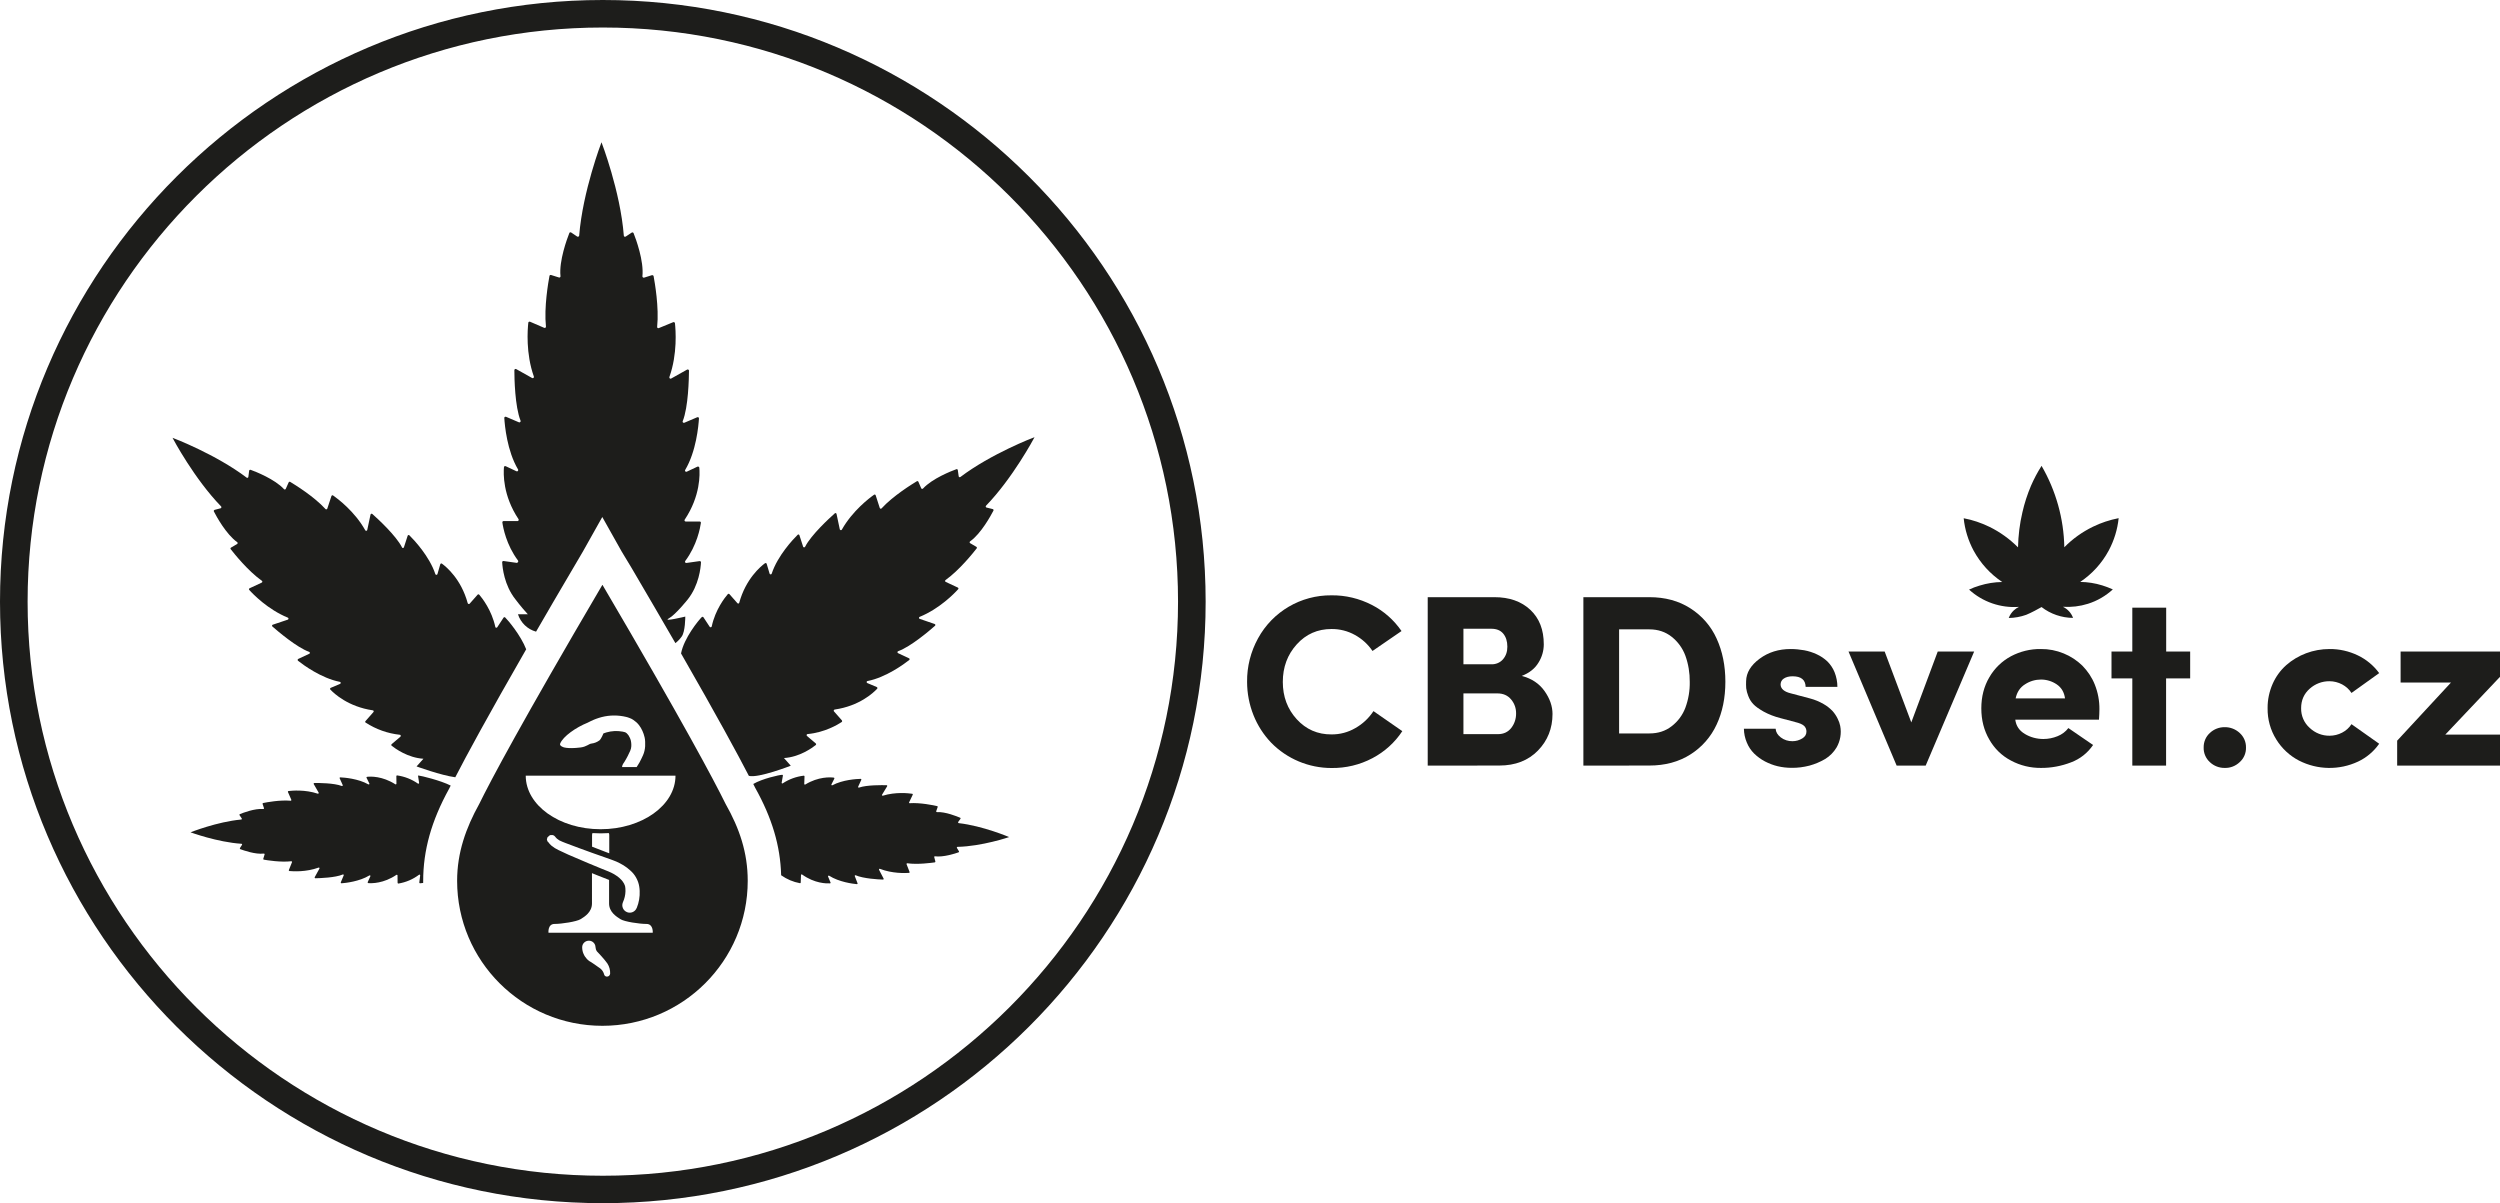
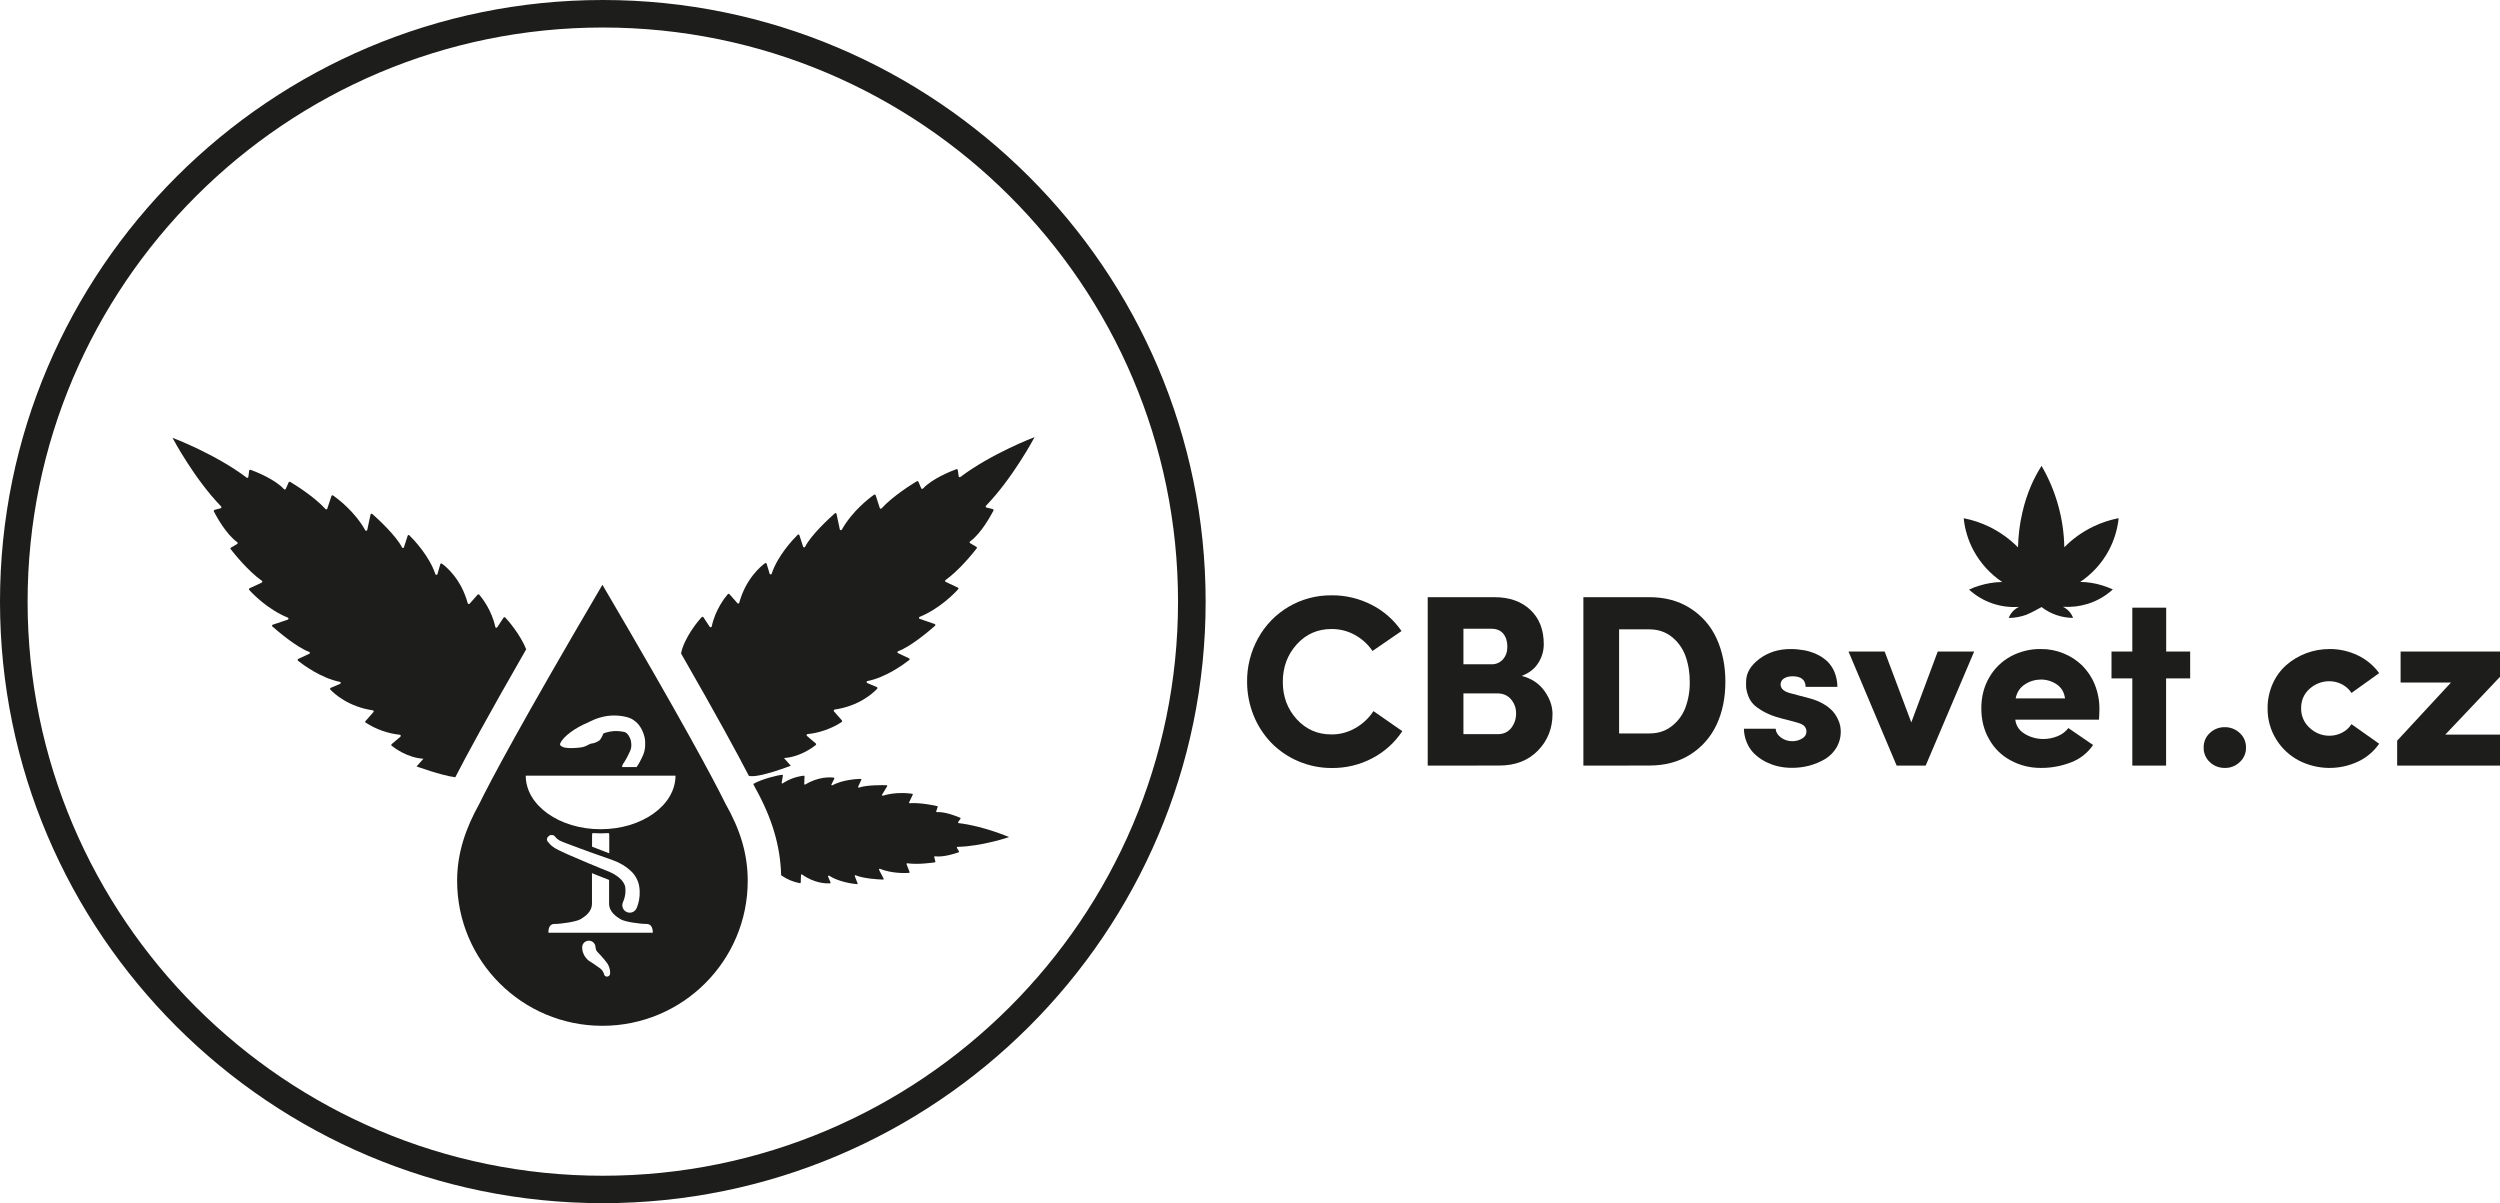
<svg xmlns="http://www.w3.org/2000/svg" version="1.1" id="RGB" x="0px" y="0px" viewBox="0 0 2834.6 1364.2" style="enable-background:new 0 0 2834.6 1364.2;" xml:space="preserve">
  <style type="text/css"> .st0{fill:#1D1D1B;} </style>
  <path class="st0" d="M1414,773.1c-0.2-17.2,4.1-34.2,12.4-49.3c16.6-30.4,48.6-49.1,83.2-48.8c16-0.2,31.7,3.6,45.9,10.9 c13.5,6.9,25,17.1,33.6,29.6l-32.9,22.6c-5.1-7.6-12-13.8-20-18.2c-8.1-4.5-17.3-6.8-26.5-6.7c-15.8,0-28.9,5.8-39.4,17.4 s-15.8,25.8-15.8,42.6c0,16.7,5.3,30.8,15.8,42.3s23.7,17.3,39.4,17.2c9.5,0.1,18.9-2.4,27.1-7.2c8.3-4.7,15.3-11.3,20.5-19.2 L1590,829c-8.5,12.9-20.1,23.4-33.8,30.6c-14.3,7.6-30.3,11.4-46.5,11.2c-25.7,0-50.4-10.3-68.4-28.7c-8.6-9-15.4-19.6-20-31.1 C1416.5,799,1414,786.1,1414,773.1z" />
  <path class="st0" d="M1618.8,868.1v-191h75.6c17,0,30.6,4.8,40.8,14.4s15.2,22.6,15.2,39.1c0,7.3-2.1,14.5-6,20.7 c-4,6.7-10.3,11.7-19,15.1c11.3,2.9,19.9,8.7,25.9,17.2s9,17.2,9,25.9c0,16.3-5.5,30.2-16.5,41.5s-25.6,17-43.8,17L1618.8,868.1 L1618.8,868.1z M1659.3,753.2h31.9c4.9,0.1,9.7-1.9,12.9-5.6c3.3-3.8,5-8.5,5-14.3c0-6.2-1.6-11.2-4.7-14.9s-7.6-5.5-13.5-5.5h-31.6 L1659.3,753.2z M1659.3,832.4h39.2c6.4,0,11.4-2.4,15.1-7.1c3.6-4.7,5.5-10.5,5.4-16.4c0.1-5.8-1.9-11.4-5.6-15.8 c-3.8-4.6-9-6.9-15.7-6.9h-38.4V832.4z" />
  <path class="st0" d="M1795.3,868.1v-191h74.8c17.9,0,33.4,4.2,46.6,12.7c13,8.3,23.4,20.2,29.7,34.3c6.6,14.4,9.9,30.7,9.9,48.9 s-3.3,34.4-9.9,48.5c-6.4,13.9-16.7,25.7-29.7,33.9c-13.2,8.4-28.7,12.6-46.6,12.6L1795.3,868.1z M1835.8,831.6h34.4 c9.8,0,18.2-2.7,25.2-8.2c7.1-5.4,12.5-12.8,15.6-21.1c3.4-9.3,5.1-19.2,4.9-29.2c0.1-10-1.5-20-4.9-29.5c-3.1-8.5-8.5-16-15.6-21.6 s-15.5-8.4-25.2-8.4h-34.4V831.6z" />
  <path class="st0" d="M1977.3,826.3h36c0.2,3.7,2.1,6.9,5.8,9.8c3.8,2.9,8.5,4.4,13.3,4.3c4,0,7.8-1.1,11.2-3.2 c3.1-1.9,4.6-4.5,4.6-7.6c0.1-2.5-0.9-5-2.8-6.7s-5.2-3.1-9.9-4.2l-16.9-4.5c-6.6-1.7-13-4.1-19-7.4c-5.2-3-9.1-5.7-11.6-8.4 c-2.6-2.7-4.5-5.9-5.8-9.4c-1.1-2.8-1.9-5.7-2.3-8.7c-0.2-2.7-0.2-5.3-0.1-8c0.2-9.6,5.3-18,15.3-25.4s21.7-11,35.2-11 c5.2,0,10.3,0.5,15.4,1.4c4.9,0.9,9.8,2.5,14.3,4.6c4.4,2,8.5,4.8,12,8.1c3.5,3.5,6.3,7.7,8.1,12.2c2.1,5.3,3.2,10.9,3.2,16.6h-36 c-0.2-8-5.1-12-14.8-12c-4.2,0-7.5,0.9-10,2.6c-2.4,1.5-3.7,4.2-3.6,7c0.3,4.7,4.1,7.9,11.4,9.7l21.9,5.8c5.4,1.4,10.7,3.6,15.5,6.4 c3.8,2.1,7.2,4.9,10.2,8c2.3,2.6,4.3,5.6,5.8,8.8c1.3,2.5,2.2,5.2,2.8,8c1.6,8.4,0.1,17.1-4.2,24.5c-3.2,5.3-7.6,9.8-12.9,13 c-5.6,3.3-11.6,5.8-17.8,7.5c-6.6,1.7-13.4,2.6-20.2,2.5c-5.3,0-10.6-0.6-15.7-1.8s-10-3.1-14.6-5.5c-4.5-2.4-8.6-5.4-12.2-8.9 c-3.6-3.6-6.4-7.8-8.3-12.5C1978.5,837,1977.4,831.7,1977.3,826.3z" />
  <path class="st0" d="M2095.9,738.7h41l30.2,80.4l30-80.4h41.3l-55,129.4h-32.9L2095.9,738.7z" />
  <path class="st0" d="M2255.6,838.6c-6.1-10.4-9.1-22.2-9.1-35.4s3-25,9.1-35.3c5.8-10.1,14.3-18.3,24.5-23.8 c10.4-5.5,22.1-8.4,33.9-8.2c8.9-0.1,17.6,1.6,25.9,5c7.9,3.2,15,7.9,21.1,13.8c6.1,6.2,11,13.5,14.2,21.6 c3.5,8.8,5.3,18.3,5.2,27.8c0,3.4-0.2,7.4-0.5,11.9H2285c0.9,7,4.5,12.4,10.9,16.2c6.3,3.8,13.6,5.7,21,5.7c5.5,0,11-1.1,16.1-3.2 c4.8-1.9,9.1-5.1,12.2-9.2l28,19.2c-6.1,9-14.8,15.9-25,19.7c-10.9,4.2-22.4,6.4-34.1,6.3c-11.8,0.1-23.5-2.7-33.9-8.3 C2269.8,857,2261.3,848.7,2255.6,838.6z M2285.4,791.9h56c-0.9-7-4.1-12.4-9.5-16c-5.2-3.5-11.4-5.4-17.7-5.4 c-6.4,0-12.6,1.8-18,5.3C2290.5,779.3,2286.9,784.7,2285.4,791.9L2285.4,791.9z" />
  <path class="st0" d="M2394.1,769.2v-30.5h23.6V689h38.4v49.7h27.2v30.5H2456v98.9h-38.3v-98.9H2394.1z" />
  <path class="st0" d="M2498.6,847.5c-0.1-6.2,2.4-12.2,7-16.4c4.5-4.3,10.6-6.7,16.9-6.6c6.3-0.1,12.4,2.3,17,6.6 c4.6,4.2,7.2,10.1,7.1,16.4c0.2,6.3-2.4,12.4-7.1,16.6c-4.6,4.4-10.7,6.8-17,6.6c-6.3,0.1-12.4-2.3-16.9-6.6 C2501,859.9,2498.4,853.8,2498.6,847.5z" />
  <path class="st0" d="M2571.1,803c-0.1-9.5,1.9-18.9,5.7-27.6c3.6-8.1,8.8-15.4,15.5-21.3c6.6-5.8,14.2-10.3,22.4-13.4 c8.5-3.2,17.5-4.8,26.6-4.8c11.1-0.1,22.1,2.4,32.1,7.2c9.6,4.6,17.9,11.5,24.2,20.1l-31.4,22.5c-2.6-4.1-6.3-7.4-10.6-9.7 c-4.4-2.3-9.3-3.6-14.3-3.6c-8.3-0.1-16.4,3-22.5,8.5c-6.4,5.7-9.7,13-9.7,22c-0.2,8.5,3.3,16.7,9.7,22.4c6.1,5.8,14.2,9,22.5,8.9 c5,0,9.9-1.2,14.3-3.5c4.3-2.2,8-5.5,10.6-9.6l31.4,22.2c-6.1,8.7-14.3,15.7-23.9,20.2c-21.3,10-46,9.6-67-1.1 c-10.6-5.5-19.5-13.8-25.8-24C2574.3,827.8,2570.9,815.5,2571.1,803z" />
  <path class="st0" d="M2718,868.1v-28.3l61-65.9h-57.1v-35.2h112.8v28.6l-62.1,65.6h62.1v35.2L2718,868.1z" />
  <path class="st0" d="M2383.8,663.8c4,1.2,7.9,2.8,11.8,4.5c-8.1,7.4-17.7,13-28.2,16.3c-9.2,2.9-18.8,4-28.4,3.4 c5.3,2.5,9.5,7,11.5,12.6c-12.9-0.1-25.5-4.4-35.7-12.3c-2.3,1.3-5,2.8-7.9,4.3c-3.1,1.7-6.3,3.1-9.5,4.5 c-6.4,2.3-13.1,3.5-19.8,3.6c1.2-3.3,3.2-6.3,5.8-8.7c1.7-1.6,3.7-2.9,5.8-3.9c-20.8,1.5-41.3-5.6-56.6-19.6 c3.8-1.8,7.7-3.3,11.8-4.5c8.4-2.6,17-4,25.8-4.1c-13.5-9-24.6-21.2-32.4-35.5c-6.1-11.4-10-23.9-11.3-36.8 c10.1,1.9,19.8,5.2,29.1,9.7c12.1,5.9,23,13.8,32.5,23.3c0.3-13.4,1.9-26.8,5-39.8c2.3-10.2,5.6-20.3,9.7-30 c3.4-7.8,7.4-15.4,12-22.6c16.3,28.1,25.2,59.9,25.8,92.3c9.4-9.6,20.4-17.4,32.5-23.3c9.2-4.5,19-7.7,29.1-9.7 c-1.3,12.9-5.2,25.4-11.3,36.8c-7.7,14.3-18.8,26.5-32.3,35.5C2366.9,659.9,2375.5,661.2,2383.8,663.8z" />
  <path class="st0" d="M683.5,0C306.7,0,0,306,0,682.2s306.7,682,683.5,682s683.5-306,683.5-682S1060.3,0,683.5,0z M683.5,1333.1 c-359.6,0-652.2-292.1-652.2-650.9s292.6-651,652.2-651s652.2,291.9,652.2,651C1335.7,1041,1043.1,1333.1,683.5,1333.1z" />
  <path class="st0" d="M896.6,868.2l-7.7-8.7c17.7-1.1,31.9-11.5,36-14.7c0.5-0.4,0.6-1.2,0.2-1.7c-0.1-0.1-0.1-0.1-0.2-0.2l-9.9-8.4 c-0.5-0.5-0.6-1.3-0.1-1.8c0.2-0.3,0.5-0.4,0.9-0.4c19.3-1.8,34.3-10.8,38.5-13.6c0.6-0.4,0.7-1.1,0.4-1.7c0-0.1-0.1-0.1-0.1-0.2 l-9-10.2c-0.4-0.5-0.4-1.3,0.2-1.8c0.2-0.1,0.4-0.2,0.6-0.3c27.9-4,43.8-18.9,48.1-23.5c0.5-0.5,0.5-1.2,0-1.7 c-0.1-0.1-0.3-0.2-0.4-0.3l-10.7-4.5c-0.6-0.3-0.9-1-0.7-1.6c0.2-0.4,0.5-0.7,0.9-0.7c21-4.1,41.5-19.3,47.3-23.8 c0.5-0.4,0.6-1.2,0.2-1.7c-0.1-0.1-0.3-0.3-0.4-0.3l-12.4-5.8c-0.6-0.3-0.9-1-0.6-1.6c0.1-0.3,0.4-0.6,0.8-0.7 c14.2-5.1,35.6-23.4,41.6-28.7c0.5-0.4,0.6-1.2,0.2-1.7c-0.2-0.2-0.4-0.3-0.6-0.4l-16.9-5.8c-0.7-0.2-1-1-0.7-1.6 c0.1-0.3,0.4-0.6,0.7-0.7c22.5-9.2,39.3-26.5,43.6-31.3c0.5-0.5,0.4-1.3-0.1-1.7c-0.1-0.1-0.2-0.2-0.3-0.2l-13.7-6.4 c-0.6-0.3-0.9-1-0.6-1.6c0.1-0.2,0.2-0.4,0.4-0.5c15.7-11.2,31.5-31,35.3-35.9c0.4-0.5,0.3-1.3-0.2-1.7c-0.1,0-0.1-0.1-0.2-0.1 l-7-4.1c-0.6-0.4-0.8-1.1-0.4-1.7c0.1-0.2,0.2-0.3,0.4-0.4c12.5-8.9,23.5-29.3,26.4-34.8c0.3-0.6,0.1-1.4-0.6-1.7 c-0.1,0-0.2-0.1-0.3-0.1l-6.9-1.7c-0.7-0.2-1.1-0.8-0.9-1.5c0.1-0.2,0.2-0.4,0.3-0.6c30.3-31.3,54.3-76.3,55-77.7 c-1.5,0.5-49.2,18.8-84,45.1c-0.5,0.4-1.3,0.4-1.7-0.1c-0.2-0.2-0.2-0.4-0.3-0.6l-1-7.1c-0.1-0.7-0.6-1.1-1.3-1.1 c-0.1,0-0.2,0-0.3,0.1c-5.8,2.1-27.4,10.6-37.8,21.9c-0.5,0.5-1.2,0.6-1.8,0.1c-0.1-0.1-0.2-0.3-0.3-0.4l-3.2-7.4 c-0.3-0.6-1-0.9-1.6-0.6c-0.1,0-0.1,0.1-0.2,0.1c-5.3,3.2-26.9,16.5-39.9,30.7c-0.4,0.5-1.2,0.6-1.7,0.1c-0.2-0.1-0.3-0.3-0.4-0.6 l-4.6-14.3c-0.2-0.7-0.9-1-1.6-0.8c-0.1,0-0.2,0.1-0.3,0.2c-5.3,3.7-24.5,18.3-36.4,39.4c-0.3,0.6-1,0.9-1.7,0.6 c-0.3-0.2-0.6-0.5-0.7-0.8l-3.7-17.5c-0.2-0.7-0.8-1.1-1.5-0.9c-0.2,0-0.4,0.1-0.5,0.3c-6,5.3-26.8,24.4-33.6,37.8 c-0.3,0.6-1,0.9-1.7,0.6c-0.3-0.1-0.5-0.4-0.6-0.7l-4.2-13c-0.2-0.6-0.9-1-1.6-0.7c-0.2,0.1-0.3,0.2-0.4,0.3 c-5.2,5.1-22.7,23.7-29.4,44c-0.2,0.7-0.9,1-1.6,0.8c-0.4-0.1-0.7-0.4-0.8-0.8l-3.3-11.1c-0.2-0.7-0.9-1-1.5-0.9 c-0.1,0-0.3,0.1-0.4,0.2c-5,3.7-21.8,17.7-29.2,44.8c-0.2,0.7-0.8,1.1-1.5,0.9c-0.2-0.1-0.5-0.2-0.6-0.4l-9-10.2 c-0.5-0.5-1.3-0.6-1.8-0.1l-0.1,0.1c-3.3,3.8-14.1,17.5-18.2,36.5c-0.1,0.7-0.8,1.1-1.5,1c-0.3-0.1-0.6-0.2-0.8-0.5l-7.1-10.8 c-0.4-0.6-1.1-0.7-1.7-0.4c-0.1,0.1-0.2,0.1-0.2,0.2c-3.7,3.6-20.2,23.8-23.5,41.2l0,0c41.4,72.1,64.4,114.6,76.9,138.8 C859.7,882.6,896.6,868.2,896.6,868.2z" />
  <path class="st0" d="M1144.2,949.1c0,0-29.8-12.7-57.2-15.8c-0.4-0.1-0.7-0.5-0.7-0.9c0-0.1,0.1-0.2,0.1-0.4l2.6-3.6 c0.3-0.3,0.2-0.8-0.1-1.1c-0.1,0-0.1-0.1-0.2-0.1c-3.5-1.5-16.9-7-26.4-6.4c-0.4,0-0.8-0.3-0.8-0.7c0-0.1,0-0.2,0-0.3l1.7-4.8 c0.1-0.4-0.1-0.8-0.5-1c0,0,0,0-0.1,0c-3.8-0.9-19.2-4.1-31.1-3.3c-0.4,0.1-0.8-0.2-0.8-0.6c0-0.1,0-0.3,0.1-0.4l4.1-8.6 c0.2-0.4,0.1-0.8-0.3-1c-0.1,0-0.2-0.1-0.3-0.1c-4-0.6-18.9-2.3-33.3,2.2c-0.4,0.1-0.8-0.1-1-0.5c-0.1-0.2,0-0.4,0.1-0.6l5.8-9.6 c0.2-0.4,0.1-0.8-0.2-1.1c-0.1-0.1-0.3-0.1-0.4-0.1c-5-0.1-22.5-0.4-31.3,2.7c-0.4,0.2-0.8,0-1-0.4c-0.1-0.2-0.1-0.4,0-0.6l3.6-7.8 c0.2-0.4,0-0.8-0.4-1c-0.1-0.1-0.2-0.1-0.4-0.1c-4.5,0.1-20.4,1-32.1,7.3c-0.4,0.2-0.8,0-1-0.4c-0.1-0.2-0.1-0.4,0-0.6l3.3-6.5 c0.2-0.4,0.1-0.9-0.3-1.1c-0.1,0-0.2-0.1-0.3-0.1c-3.8-0.5-17.4-1.3-32.3,7.8c-0.4,0.2-0.9,0.1-1.1-0.2c-0.1-0.1-0.1-0.3-0.1-0.4 l0.3-8.6c0-0.4-0.3-0.8-0.7-0.8c-0.1,0-0.1,0-0.2,0c-8.5,1-16.7,4-23.8,8.7c-0.3,0.3-0.8,0.2-1.1-0.2c-0.1-0.2-0.2-0.4-0.1-0.6 l1.4-8c0.1-0.4-0.2-0.8-0.6-0.9c-0.1,0-0.1,0-0.2,0c-3,0-23,4.5-32.8,10.4c0.8,1.6,1.6,3.1,2.2,4.4c19,34,28.5,65.6,29.4,99.1 c6.4,4.5,13.6,7.6,21.3,9c0.4,0.1,0.8-0.2,0.9-0.6c0-0.1,0-0.1,0-0.2l0.3-8.5c0-0.4,0.4-0.8,0.8-0.7c0.1,0,0.3,0.1,0.4,0.1 c14.3,10.3,27.8,10.3,31.7,10.1c0.4,0,0.8-0.4,0.7-0.8c0-0.1,0-0.2-0.1-0.2l-2.8-6.7c-0.2-0.4,0-0.9,0.4-1c0.2-0.1,0.5-0.1,0.8,0 c11.2,7.2,27,9.2,31.5,9.6c0.4,0,0.8-0.3,0.8-0.7c0-0.1,0-0.2-0.1-0.4l-3.1-8c-0.2-0.4,0-0.9,0.4-1c0.2-0.1,0.4-0.1,0.6,0 c8.6,3.8,26.1,4.8,31,4.9c0.4,0,0.8-0.3,0.8-0.7c0-0.1,0-0.3-0.1-0.4l-5.2-10c-0.2-0.4,0-0.9,0.4-1.1c0.2-0.1,0.4-0.1,0.6,0 c14,5.5,29,4.9,33,4.6c0.4,0,0.8-0.4,0.7-0.9c0-0.1,0-0.2-0.1-0.2l-3.4-8.8c-0.1-0.4,0.1-0.8,0.5-1c0.1,0,0.2,0,0.3,0 c11.8,1.7,27.4-0.5,31.2-1c0.4-0.1,0.7-0.5,0.7-0.9v-0.1l-1.3-4.9c-0.1-0.4,0-0.8,0.4-1c0.1-0.1,0.3-0.1,0.4,0 c9.4,1.3,23.2-3.2,26.8-4.5c0.4-0.1,0.6-0.6,0.5-1c0-0.1,0-0.1-0.1-0.2l-2.3-3.8c-0.2-0.3-0.1-0.8,0.2-1.1c0.1-0.1,0.2-0.1,0.4-0.1 C1113.6,959.6,1144.2,949.1,1144.2,949.1z" />
  <path class="st0" d="M572.8,700.1c-0.5-0.5-1.3-0.4-1.8,0.1c0,0-0.1,0.1-0.1,0.2l-7.1,10.8c-0.4,0.6-1.2,0.7-1.7,0.4 c-0.3-0.2-0.5-0.5-0.5-0.8c-4.1-18.9-14.9-32.7-18.2-36.5c-0.5-0.5-1.3-0.6-1.8-0.1l-0.1,0.1l-9,10.2c-0.5,0.5-1.3,0.5-1.8,0 c-0.2-0.2-0.3-0.4-0.4-0.6c-7.4-27.2-24.1-41.1-29.2-44.8c-0.6-0.4-1.3-0.3-1.7,0.3c-0.1,0.1-0.1,0.2-0.2,0.4l-3.2,11.1 c-0.2,0.7-0.9,1-1.6,0.8c-0.4-0.1-0.7-0.4-0.8-0.8c-6.7-20.2-24.2-38.8-29.4-43.9c-0.5-0.5-1.3-0.5-1.7,0c-0.1,0.1-0.2,0.3-0.3,0.5 l-4.2,13c-0.2,0.6-0.9,1-1.5,0.8c-0.3-0.1-0.6-0.3-0.7-0.7c-6.8-13.4-27.6-32.5-33.6-37.8c-0.5-0.5-1.3-0.4-1.8,0.1 c-0.1,0.2-0.2,0.4-0.3,0.6l-3.7,17.4c-0.2,0.7-0.8,1.1-1.5,0.9c-0.4-0.1-0.7-0.3-0.8-0.6c-11.8-21.2-31.1-35.7-36.4-39.4 c-0.6-0.4-1.3-0.3-1.7,0.3c-0.1,0.1-0.1,0.2-0.2,0.3l-4.7,14.3c-0.2,0.6-0.9,1-1.6,0.8c-0.2-0.1-0.4-0.2-0.5-0.4 c-13-14.2-34.6-27.5-39.9-30.7c-0.6-0.4-1.3-0.2-1.7,0.4l-0.1,0.1l-3.3,7.4c-0.3,0.6-1,0.9-1.6,0.6c-0.1-0.1-0.3-0.2-0.4-0.3 c-10.4-11.3-32-19.8-37.8-21.9c-0.6-0.2-1.4,0.1-1.6,0.7c0,0.1-0.1,0.2-0.1,0.3l-0.9,7c-0.1,0.7-0.7,1.2-1.4,1.1 c-0.2,0-0.5-0.1-0.6-0.3c-34.8-26.3-82.5-44.6-84-45.1c0.7,1.4,24.7,46.5,55.1,77.8c0.5,0.5,0.4,1.3,0,1.8c-0.1,0.1-0.3,0.2-0.5,0.3 l-6.9,1.8c-0.6,0.2-1,0.8-0.9,1.5c0,0.1,0.1,0.2,0.1,0.3c2.8,5.5,13.9,25.9,26.4,34.8c0.6,0.4,0.7,1.1,0.4,1.7 c-0.1,0.2-0.2,0.3-0.4,0.4l-7,4.1c-0.6,0.4-0.8,1.1-0.4,1.7l0.1,0.1c3.8,4.9,19.6,24.7,35.3,35.8c0.6,0.4,0.7,1.2,0.3,1.7 c-0.1,0.2-0.3,0.3-0.5,0.4L283,667c-0.6,0.3-0.9,1-0.6,1.6c0.1,0.2,0.2,0.3,0.3,0.4c4.3,4.8,21.1,22.1,43.6,31.3 c0.6,0.2,1,1,0.7,1.6c-0.1,0.3-0.4,0.6-0.7,0.7l-17,5.7c-0.6,0.2-1,0.9-0.8,1.6c0.1,0.2,0.2,0.4,0.4,0.5c6,5.2,27.4,23.6,41.6,28.7 c0.6,0.2,1,0.9,0.8,1.5c-0.1,0.3-0.3,0.6-0.7,0.7l-12.4,5.8c-0.6,0.3-0.9,1-0.6,1.7c0.1,0.2,0.2,0.3,0.4,0.5 c5.7,4.5,26.3,19.7,47.3,23.8c0.7,0.1,1.1,0.8,1,1.4c-0.1,0.4-0.4,0.8-0.7,0.9l-10.6,4.5c-0.6,0.2-0.9,1-0.7,1.6 c0.1,0.2,0.2,0.3,0.3,0.4c4.2,4.5,20.2,19.4,48.1,23.5c0.7,0.1,1.1,0.7,1,1.4c0,0.2-0.1,0.4-0.3,0.6l-9,10.2 c-0.5,0.5-0.4,1.3,0.1,1.7c0.1,0,0.1,0.1,0.2,0.1c11.6,7.5,24.8,12.2,38.5,13.7c0.7,0,1.2,0.6,1.2,1.3c0,0.3-0.2,0.7-0.4,0.9 l-9.9,8.4c-0.5,0.4-0.6,1.2-0.1,1.8c0,0.1,0.1,0.1,0.1,0.1c4.1,3.2,18.3,13.6,36,14.7l-7.8,8.7c0,0,27.5,10.1,43.9,12.3 c12.6-24.5,36.4-68.5,80.4-145.1C590.4,720.2,576,703.2,572.8,700.1z" />
-   <path class="st0" d="M474,879.7l1.2,8c0.1,0.4-0.2,0.8-0.7,0.9c-0.2,0-0.4,0-0.6-0.1c-7-4.9-15.1-8.1-23.6-9.3 c-0.4-0.1-0.8,0.2-0.9,0.7v0.1l0.1,8.6c0,0.4-0.4,0.8-0.8,0.8c-0.1,0-0.3,0-0.4-0.1c-14.8-9.5-28.3-9-32.1-8.5 c-0.4,0-0.7,0.4-0.7,0.8c0,0.1,0,0.2,0.1,0.3l3.2,6.5c0.2,0.4,0,0.9-0.4,1c-0.2,0.1-0.5,0.1-0.7,0c-11.5-6.6-27.4-7.8-31.9-8 c-0.4,0-0.8,0.3-0.8,0.7c0,0.1,0,0.2,0.1,0.3l3.5,7.8c0.1,0.4-0.1,0.9-0.5,1c-0.2,0.1-0.4,0.1-0.5,0c-8.7-3.4-26.3-3.5-31.2-3.4 c-0.4,0-0.8,0.4-0.8,0.8c0,0.1,0,0.3,0.1,0.4l5.6,9.7c0.2,0.4,0.1,0.9-0.3,1.1c-0.2,0.1-0.4,0.1-0.7,0.1c-14.3-4.8-29.2-3.5-33.2-3 c-0.4,0-0.7,0.4-0.7,0.9c0,0.1,0,0.2,0.1,0.3l3.8,8.7c0.2,0.4,0,0.9-0.4,1c-0.1,0.1-0.3,0.1-0.4,0.1c-11.9-1.1-27.4,1.8-31.2,2.6 c-0.4,0.1-0.7,0.5-0.6,0.9c0,0,0,0,0,0.1l1.6,4.8c0.1,0.4-0.1,0.9-0.5,1c-0.1,0-0.2,0-0.3,0c-9.5-0.9-23,4.3-26.6,5.8 c-0.4,0.2-0.6,0.7-0.4,1.1c0,0,0,0.1,0.1,0.1l2.5,3.7c0.2,0.3,0.2,0.8-0.2,1.1c-0.1,0.1-0.3,0.1-0.4,0.1 c-27.4,2.5-57.5,14.5-57.5,14.5s30.4,11.2,57.8,13c0.4,0,0.7,0.3,0.7,0.8c0,0.1,0,0.3-0.1,0.4l-2.4,3.7c-0.2,0.4-0.1,0.9,0.3,1.1 c0,0,0.1,0,0.1,0.1c3.6,1.3,17.2,6.2,26.7,5c0.4-0.1,0.8,0.2,0.9,0.6c0,0.1,0,0.3,0,0.4l-1.5,4.9c-0.1,0.4,0.1,0.8,0.5,1h0.1 c3.8,0.7,19.4,3.2,31.2,1.8c0.4,0,0.8,0.3,0.8,0.7c0,0.1,0,0.2,0,0.3l-3.6,9c-0.2,0.4,0,0.9,0.4,1c0.1,0,0.1,0,0.2,0.1 c4,0.4,19,1.3,33.1-3.9c0.4-0.2,0.9,0,1,0.4c0.1,0.2,0.1,0.5,0,0.7l-5.4,9.8c-0.2,0.4,0,0.9,0.4,1.1c0.1,0.1,0.2,0.1,0.4,0.1 c5-0.1,22.5-0.6,31.1-4.3c0.4-0.2,0.8,0,1,0.4c0.1,0.2,0.1,0.4,0,0.6l-3.3,7.9c-0.2,0.4,0,0.8,0.4,1c0.1,0.1,0.3,0.1,0.4,0.1 c4.5-0.3,20.3-2,31.6-8.9c0.4-0.2,0.8-0.1,1.1,0.2c0.2,0.2,0.2,0.5,0,0.8l-3,6.6c-0.2,0.4,0,0.8,0.4,1c0.1,0,0.2,0.1,0.3,0.1 c3.8,0.3,17.4,0.5,31.9-9.4c0.4-0.2,0.9-0.1,1.1,0.3c0,0.1,0.1,0.2,0.1,0.3l0.1,8.5c0,0.4,0.4,0.8,0.8,0.8h0.1 c8.5-1.4,16.5-4.8,23.4-10c0.3-0.3,0.8-0.2,1.1,0.1c0.1,0.2,0.2,0.4,0.2,0.6l-1,8.1c0,0.4,0.3,0.8,0.7,0.9h0.1 c1.2-0.1,2.4-0.2,3.6-0.4c0-0.7,0-1.3,0-2c0-35.1,9.3-68.4,29.4-104.8l1.8-3.6c-11.4-5.8-33.7-11.2-36.5-11.4 c-0.4,0-0.8,0.3-0.8,0.7C474,879.5,474,879.6,474,879.7z" />
-   <path class="st0" d="M585.9,638.2l-14.9-2.1c-0.8-0.1-1.5,0.4-1.6,1.2c0,0.1,0,0.2,0,0.3c0.3,5.9,2.3,25.9,14.9,41.8 c0,0,6.2,8.4,14.2,17.1h-11.2c3.1,9.6,10.8,17,20.5,19.7c12.5-21.6,26.5-45.7,42.1-72.1l11.1-18.9l21.9-39l21.9,39l11.4,18.9 c18.8,32,35.2,60.2,49.6,85.1c2.7-2.1,5.1-4.6,7.1-7.4c4.1-5.5,4.1-22.2,4.1-22.7c0,0-26.5,6.4-18.7,2.1s21.6-21.7,21.6-21.7 c12.6-15.9,14.6-35.9,14.9-41.8c0.1-0.8-0.5-1.4-1.3-1.5c-0.1,0-0.2,0-0.3,0l-14.9,2.1c-0.8,0.1-1.5-0.4-1.6-1.2 c-0.1-0.4,0.1-0.8,0.3-1.1c13.3-17.8,16.9-37.5,17.7-43.1c0.1-0.8-0.4-1.5-1.2-1.6c-0.1,0-0.1,0-0.2,0h-15.8c-0.8,0-1.4-0.6-1.4-1.4 c0-0.3,0.1-0.6,0.3-0.8c17.9-26.8,17.2-51.7,16.5-58.8c-0.1-0.8-0.8-1.4-1.6-1.3c-0.2,0-0.3,0.1-0.5,0.1l-12.1,5.7 c-0.7,0.3-1.6,0-1.9-0.7c-0.2-0.4-0.2-0.9,0.1-1.3c12.5-21,15.1-50,15.6-58.3c0.1-0.8-0.5-1.5-1.3-1.5c-0.2,0-0.5,0-0.7,0.1 l-14.5,6.2c-0.7,0.3-1.6,0-1.9-0.7c-0.2-0.4-0.2-0.7,0-1.1c6.4-16,7-48.1,7.1-57.2c0-0.8-0.7-1.4-1.5-1.4c-0.2,0-0.5,0.1-0.7,0.2 l-18,10.1c-0.7,0.4-1.6,0.1-1.9-0.6c-0.2-0.4-0.2-0.8-0.1-1.2c9.3-26.1,7.1-53.5,6.3-60.9c-0.1-0.8-0.8-1.3-1.6-1.3 c-0.2,0-0.3,0.1-0.4,0.1L747,372c-0.7,0.3-1.5,0-1.8-0.7c-0.1-0.2-0.1-0.5-0.1-0.8c2.3-21.8-2.7-50.3-4-57.3 c-0.2-0.8-0.9-1.3-1.7-1.2c-0.1,0-0.1,0-0.2,0l-8.9,2.8c-0.7,0.2-1.5-0.2-1.8-0.9c-0.1-0.2-0.1-0.4-0.1-0.7 c1.8-17.3-7.4-42.3-10-48.8c-0.3-0.7-1.2-1.1-1.9-0.8c-0.1,0-0.2,0.1-0.2,0.1l-6.8,4.5c-0.7,0.4-1.6,0.3-2-0.4 c-0.1-0.2-0.2-0.4-0.2-0.7c-3.9-50.3-25.3-105.8-25.3-105.8s-21.3,55.5-25.3,105.8c-0.1,0.8-0.8,1.4-1.6,1.3c-0.2,0-0.5-0.1-0.7-0.2 l-6.8-4.6c-0.6-0.4-1.5-0.3-2,0.4c-0.1,0.1-0.1,0.2-0.1,0.3c-2.6,6.6-11.8,31.5-10,48.8c0.1,0.8-0.4,1.5-1.2,1.6 c-0.2,0-0.4,0-0.6-0.1l-8.9-2.8c-0.8-0.2-1.6,0.2-1.8,1v0.1c-1.3,6.9-6.3,35.4-4,57.3c0.1,0.8-0.4,1.5-1.2,1.6c-0.3,0-0.6,0-0.8-0.1 l-16-6.9c-0.7-0.3-1.5,0-1.9,0.7c-0.1,0.1-0.1,0.3-0.1,0.5c-0.8,7.3-3,34.8,6.3,60.9c0.3,0.8-0.2,1.6-0.9,1.8 c-0.4,0.1-0.8,0.1-1.1-0.1l-18-10.1c-0.7-0.4-1.5-0.1-1.9,0.5c-0.1,0.2-0.2,0.5-0.2,0.7c0,9.1,0.6,41.2,7,57.2 c0.3,0.7,0,1.6-0.8,1.9c-0.4,0.2-0.8,0.2-1.1,0l-14.5-6.2c-0.7-0.3-1.5,0-1.9,0.7c-0.1,0.2-0.2,0.5-0.1,0.7 c0.5,8.3,3.1,37.3,15.6,58.3c0.4,0.7,0.1,1.6-0.6,2c-0.4,0.2-0.9,0.2-1.3,0l-12.1-5.7c-0.7-0.3-1.6-0.1-1.9,0.7 c-0.1,0.2-0.1,0.3-0.1,0.5c-0.6,7.1-1.4,31.9,16.5,58.8c0.4,0.6,0.3,1.5-0.4,2c-0.2,0.2-0.5,0.2-0.8,0.2H571c-0.8,0-1.5,0.7-1.4,1.5 v0.1c0.8,5.7,4.4,25.3,17.7,43.1c0.5,0.6,0.4,1.5-0.2,2C586.8,638.1,586.3,638.3,585.9,638.2z" />
  <polygon class="st0" points="630.1,949.8 630.1,949.9 630,949.8 " />
  <path class="st0" d="M630.3,950.7L630.3,950.7z" />
  <path class="st0" d="M630.4,951.2v0.3c0-0.2,0-0.3-0.1-0.5L630.4,951.2z" />
  <path class="st0" d="M822.7,911.5c-13-26.4-48.1-92.6-139.5-248.2h-0.3C591.5,818.9,556.4,885,543.4,911.5 c-15.1,27.2-25.1,55.2-25.1,87.2c0,90.8,73.7,164.4,164.7,164.4s164.8-73.6,164.8-164.4C847.8,966.6,838.4,939.2,822.7,911.5z M635.1,843.2c3.2-8.3,18.3-18.6,31-23.7c1.2-0.6,2.4-1.2,3.6-1.8c1.9-0.9,3.8-1.8,6-2.6s4.4-1.5,6.7-2.1c9.1-2.3,18.6-2.3,27.7-0.1 l1.8,0.5l0.8,0.3l1.1,0.4c1.5,0.5,2.9,1.2,4.2,2.1c2.4,1.6,4.6,3.5,6.4,5.8c1.6,2.1,3,4.3,4,6.7c0.5,1.1,1,2.3,1.4,3.5 s0.7,2.2,1.1,3.9c0.2,0.8,0.3,1.5,0.4,2.3c0.1,0.9,0.2,1.8,0.2,2.6c0.1,1.7,0.1,3.4,0,5.1c-0.2,3.5-1,7-2.4,10.2 c-1.2,2.8-2.6,5.4-3.9,8c-1.1,1.9-2.1,3.6-3.3,5.4h-16.6c0.3-3,1.7-4.2,2.8-6l0.1-0.2c1.2-2,2.5-4.2,3.6-6.4c1-1.9,1.9-3.9,2.8-5.9 c0.7-1.6,1.1-3.3,1.2-5c0.1-1.3,0-2.6-0.1-3.9c0-0.5-0.1-0.9-0.2-1.4c-0.1-0.3-0.2-0.9-0.2-0.9l-0.1-0.7c-0.1-0.2-0.4-1.1-0.6-1.7 c-0.2-0.7-0.6-1.3-0.9-1.9c-0.5-1.2-1.2-2.3-2.1-3.2c-0.6-0.8-1.4-1.5-2.3-2c-0.4-0.1-0.8-0.3-1.1-0.4l-0.3-0.1l-0.6-0.1l-1.1-0.3 c-6.3-1.2-12.7-0.9-18.8,0.9c-1.1,0.3-2.1,0.7-3.2,1.1c0,0-2.3,5.8-4.4,7.8c-2.7,2-5.8,3.3-9.2,3.7c-2.9,0.3-5.4,3.5-12.1,4.4 c-16,2-20.5-0.6-20.5-0.6C635.7,845.9,634.5,844.6,635.1,843.2L635.1,843.2z M620.6,953.5L620.6,953.5c-0.1-0.2-0.1-0.4-0.2-0.5 v-0.2l-0.1-0.1v-0.1l-0.1-0.4l-0.1-0.3l0.1-0.6l0.6-2l2.8-2.4l3-0.1l1.3,0.5c0.2,0.1,0.4,0.3,0.6,0.4c0.4,0.3,0.8,0.7,1.1,1.1 c0.1,0.1,0.1,0.2,0.2,0.3c0.1,0.1,0.4,0.5,0.7,0.8s0.8,0.7,1.1,1.1c0.8,0.7,1.7,1.3,2.7,1.9c2.2,1.1,4.5,2,6.8,2.9l15.2,5.7 c10.2,3.8,20.3,7.4,30.7,11l7.8,2.8c2.8,1,5.6,2.2,8.2,3.6c2.8,1.4,5.5,3.1,8,5c1.3,1,2.5,2,3.7,3.1c0.7,0.6,1.3,1.2,1.9,1.8 c0.6,0.6,1.1,1.2,1.7,1.9c2.3,2.8,4,6,5.2,9.3c0.3,0.9,0.6,1.7,0.8,2.7c0.2,0.8,0.4,1.7,0.5,2.5c0.3,1.6,0.4,3.3,0.5,4.9 c0.3,6.6-0.8,13.2-3.3,19.3l-0.1,0.1c-1.7,4.3-6.5,6.4-10.8,4.8c-0.1,0-0.1,0-0.2-0.1c-4.3-1.7-6.4-6.6-4.7-10.9 c0.1-0.1,0.1-0.2,0.1-0.3c1.8-3.9,2.8-8.2,2.9-12.5c0-1.1,0-2.1-0.1-3.2l-0.2-1.5c-0.1-0.4-0.1-0.8-0.2-1.2 c-0.5-1.8-1.4-3.4-2.5-4.9c-0.3-0.4-0.6-0.8-0.9-1.2c-0.3-0.4-0.6-0.8-1-1.1c-0.8-0.8-1.6-1.6-2.4-2.3c-1.8-1.4-3.7-2.8-5.6-3.9 c-2.1-1.2-4.4-2.3-6.6-3.2l-7.5-3c-10-4.1-20.2-8.3-30.2-12.7c-5.1-2.1-10.1-4.3-15-6.7c-2.6-1.2-4.9-2.2-7.9-4 c-1.4-0.9-2.7-1.9-4-2.9c-0.6-0.6-1.2-1.1-1.8-1.8c-0.6-0.6-1.1-1.3-1.6-2C621.1,954.6,620.8,954.1,620.6,953.5z M671.3,960v-12.7 c0-0.9,0.1-1.8,0.4-2.7c3.1,0.2,6.2,0.3,9.4,0.3s6.2-0.1,9.3-0.3c0.3,0.9,0.5,1.8,0.4,2.7v20.2l-3.2-1.2 C682.5,964.4,676.9,962.2,671.3,960L671.3,960z M687.9,1107.3c-1.5-0.1-2.7-1.2-3-2.7l-0.1-0.4c-0.7-2.2-2-4.2-3.7-5.7 c-0.4-0.4-0.9-0.7-1.3-1l-1.9-1.3l-3.8-2.7l-3.9-2.6l-1.9-1.1c-0.2-0.1-0.9-0.7-1.4-1.1s-0.9-0.9-1.4-1.3c-1.7-1.8-3.1-3.9-4-6.2 c-0.5-1.1-0.8-2.2-1-3.3c-0.1-0.6-0.2-1.2-0.3-1.8c-0.1-0.7-0.1-1.4-0.1-2.2c0.1-4.2,3.6-7.4,7.8-7.3c4,0.1,7.2,3.3,7.3,7.3 c0,0.1,0,0.3,0.1,0.4l0.1,0.6c0,0.4,0.1,0.8,0.2,1.2c0.2,0.7,0.4,1.3,0.8,1.9c0.1,0.1,0.2,0.3,0.2,0.4c0.1,0.1,0,0.1,0.4,0.5 l1.7,1.8l3.4,3.7l3.2,3.7l1.5,1.9c0.7,0.8,1.3,1.6,1.9,2.5c2.2,3.4,3.3,7.5,3.1,11.6C691.5,1106.1,689.9,1107.5,687.9,1107.3 L687.9,1107.3L687.9,1107.3z M740.1,1057.6H621.9c0,0-1.1-10,6.9-10s24.9-2.6,29.5-5.4s12.9-8,12.9-17.8V990c2.1,0.8,4,1.6,5.9,2.4 l13.5,5.3v26.7c0,9.7,8.3,14.9,12.9,17.8s21.5,5.4,29.5,5.4S740.1,1057.6,740.1,1057.6L740.1,1057.6z M681,940.2 c-46.9,0-84.9-27.2-84.9-60.7h169.8C765.9,913,727.9,940.2,681,940.2z" />
</svg>